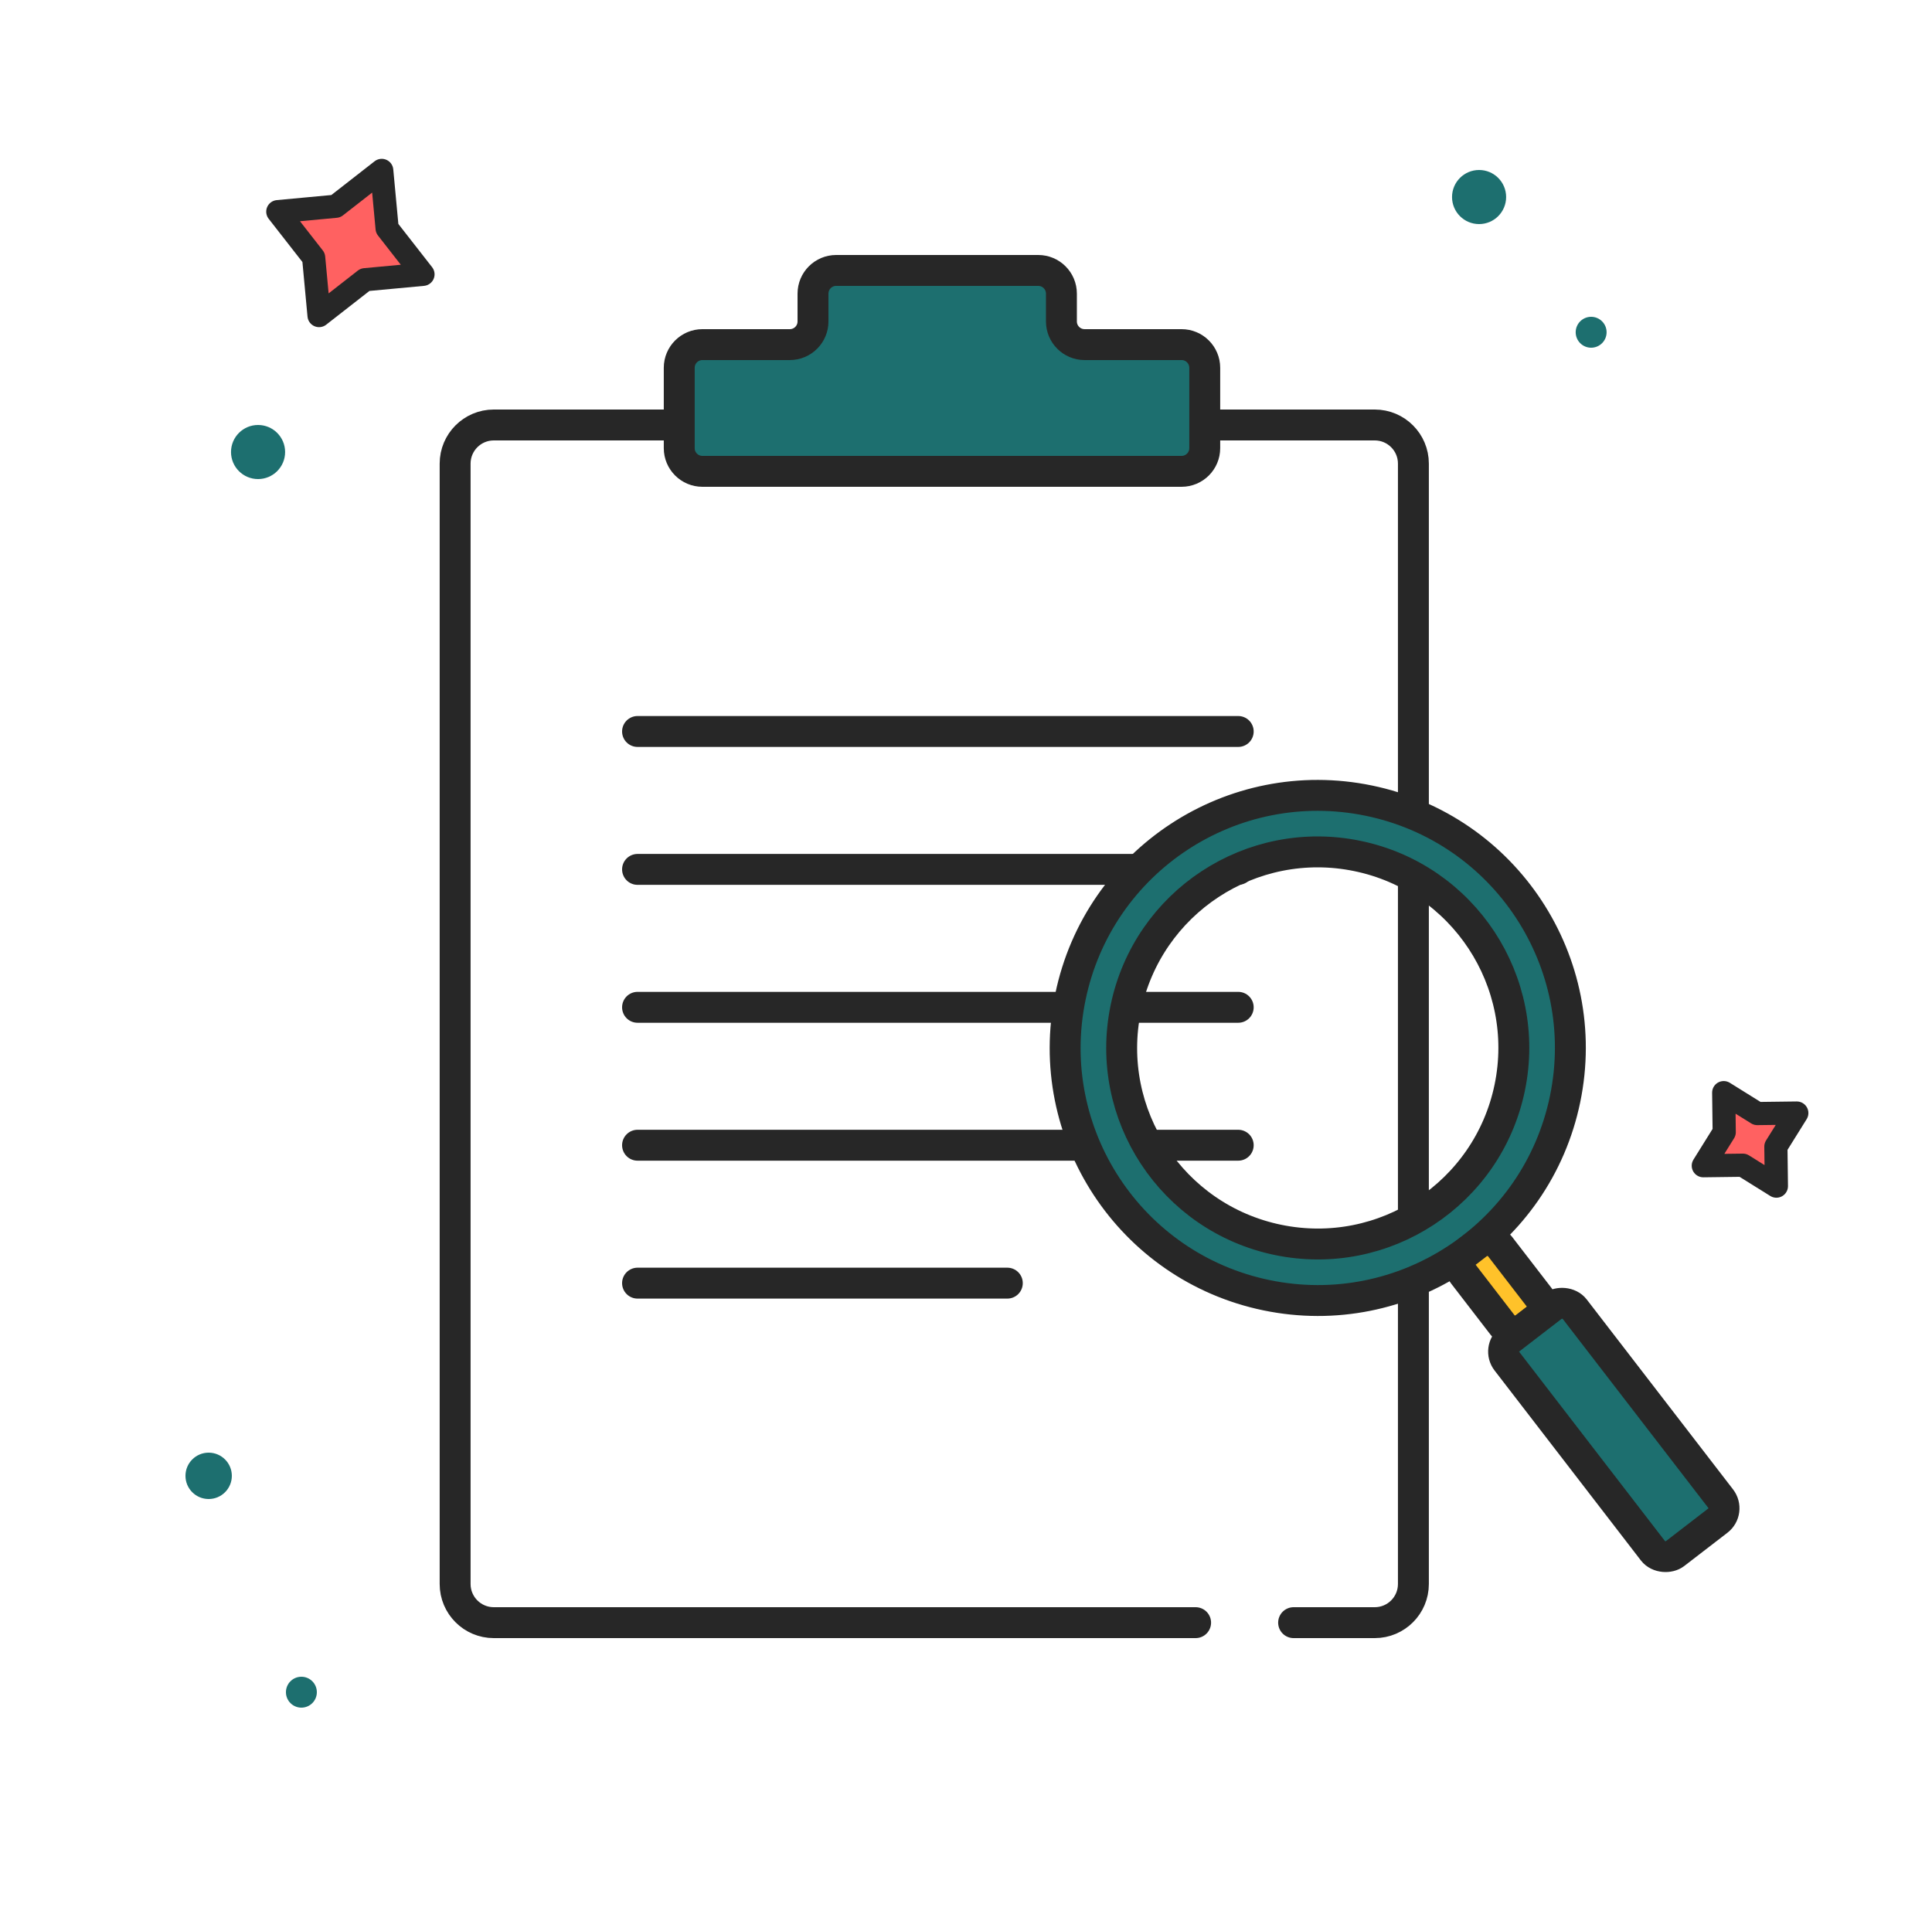
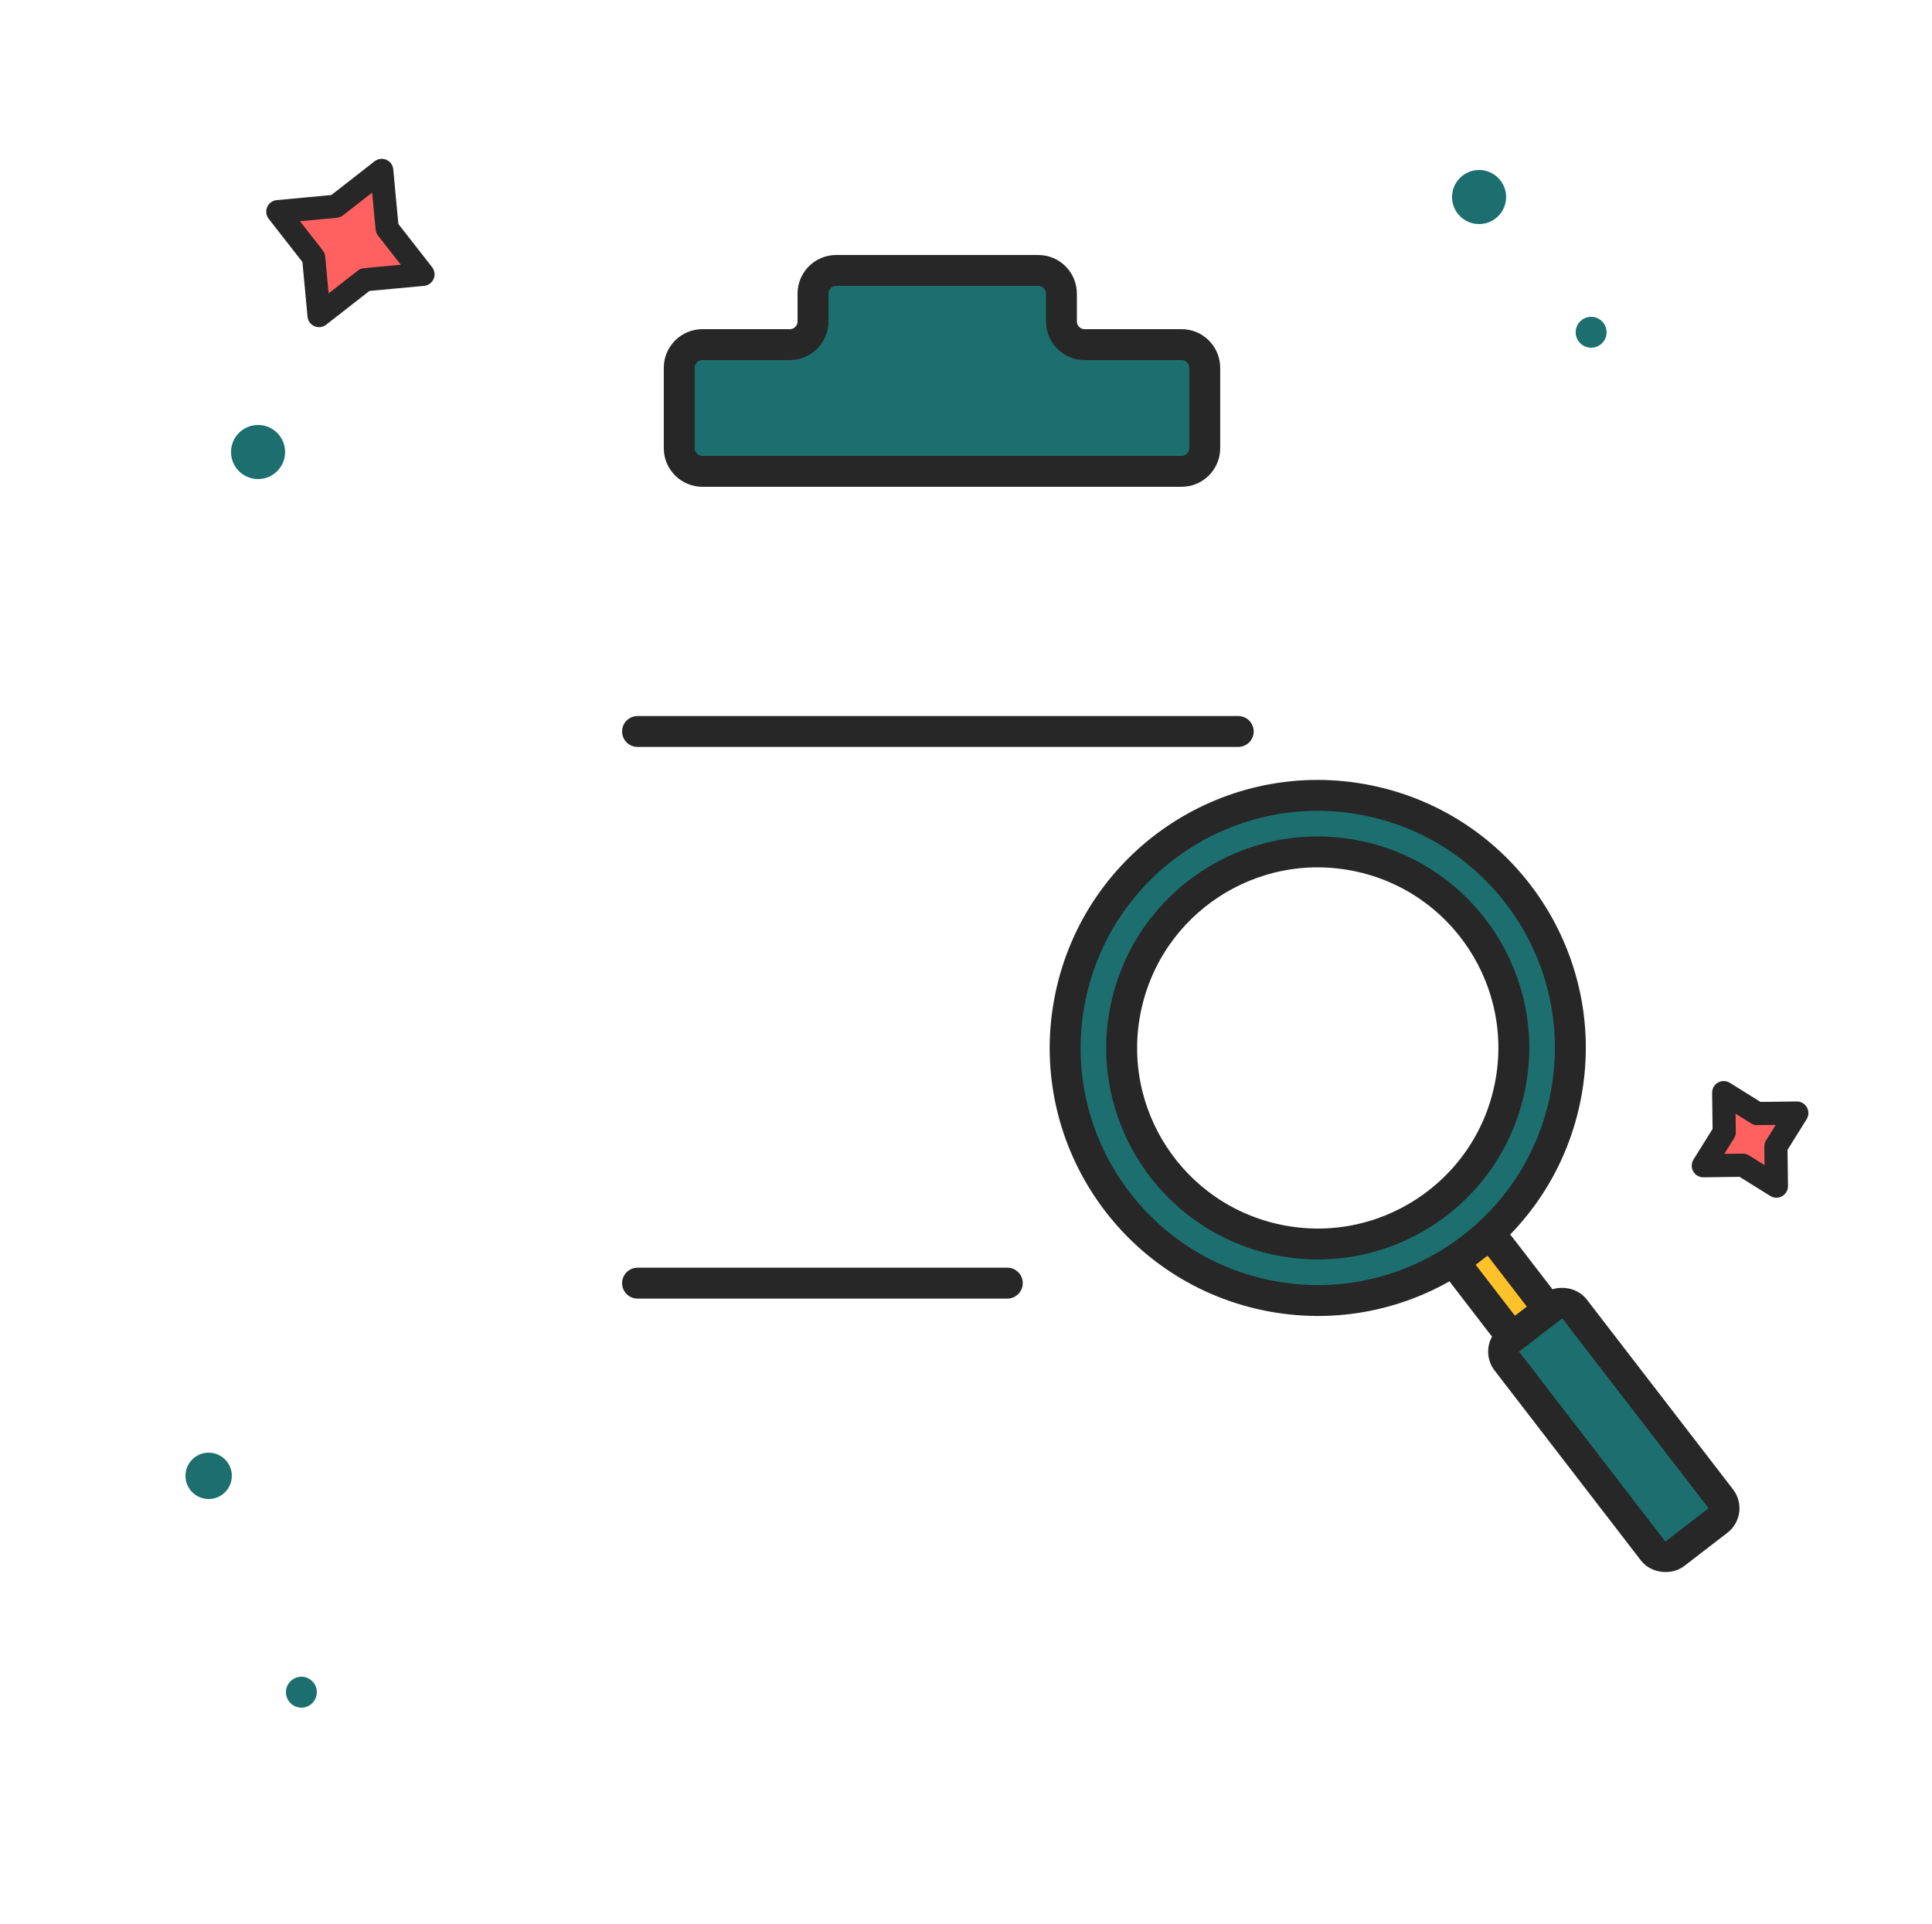
<svg xmlns="http://www.w3.org/2000/svg" width="250" height="249" viewBox="0 0 250 249" fill="none">
  <line x1="82.498" y1="94.666" x2="160.225" y2="94.666" stroke="#272727" stroke-width="4" stroke-linecap="round" />
-   <line x1="82.498" y1="130.364" x2="160.225" y2="130.364" stroke="#272727" stroke-width="4" stroke-linecap="round" />
-   <line x1="82.498" y1="112.515" x2="160.225" y2="112.515" stroke="#272727" stroke-width="4" stroke-linecap="round" />
-   <line x1="82.498" y1="148.212" x2="160.225" y2="148.212" stroke="#272727" stroke-width="4" stroke-linecap="round" />
  <line x1="82.498" y1="166.061" x2="130.347" y2="166.061" stroke="#272727" stroke-width="4" stroke-linecap="round" />
-   <path d="M154.711 210H120.893H63.893C61.131 210 58.893 207.761 58.893 205V60C58.893 57.239 61.131 55 63.893 55H177.893C180.654 55 182.893 57.239 182.893 60V205C182.893 207.761 180.654 210 177.893 210H167.393" stroke="#272727" stroke-width="4" stroke-linecap="round" stroke-linejoin="round" />
  <path d="M138.512 129.005C134.856 146.68 146.222 163.973 163.898 167.628C181.574 171.284 198.866 159.918 202.522 142.243C206.177 124.567 194.812 107.274 177.136 103.619C159.46 99.963 142.168 111.329 138.512 129.005ZM195.359 140.761C192.522 154.481 179.099 163.304 165.379 160.466C151.659 157.629 142.837 144.206 145.674 130.486C148.512 116.766 161.934 107.944 175.655 110.781C189.375 113.619 198.197 127.041 195.359 140.761Z" fill="#1D6F6F" stroke="#272727" stroke-width="4" stroke-linejoin="round" />
  <rect width="12.367" height="5.942" rx="2" transform="matrix(-0.61 -0.792 -0.792 0.61 200.396 169.49)" fill="#FFC22A" stroke="#272727" stroke-width="4" stroke-linejoin="round" />
  <rect width="35.036" height="11.063" rx="2" transform="matrix(-0.61 -0.792 -0.792 0.61 223.893 195.561)" fill="#1D6F6F" stroke="#272727" stroke-width="4" stroke-linejoin="round" />
  <path d="M87.893 47.599C87.893 45.943 89.236 44.599 90.893 44.599H102.202C103.859 44.599 105.202 43.256 105.202 41.599V38C105.202 36.343 106.545 35 108.202 35H134.347C136.004 35 137.347 36.343 137.347 38V41.599C137.347 43.256 138.69 44.599 140.347 44.599H152.893C154.549 44.599 155.893 45.943 155.893 47.599V58C155.893 59.657 154.549 61 152.893 61H90.893C89.236 61 87.893 59.657 87.893 58V47.599Z" fill="#1D6F6F" stroke="#272727" stroke-width="4" stroke-linejoin="round" />
  <path d="M49.395 22.055L50.094 29.56L54.732 35.502L47.227 36.201L41.285 40.839L40.586 33.334L35.949 27.392L43.453 26.693L49.395 22.055Z" fill="#FF6161" stroke="#272727" stroke-width="3" stroke-linejoin="round" />
  <path d="M223.048 141.408L227.39 144.113L232.505 144.049L229.799 148.39L229.864 153.505L225.522 150.799L220.408 150.864L223.113 146.523L223.048 141.408Z" fill="#FF6161" stroke="#272727" stroke-width="3" stroke-linejoin="round" />
  <circle cx="33.393" cy="58.5" r="3.5" fill="#1D6F6F" />
  <circle cx="191.393" cy="25.5" r="3.5" fill="#1D6F6F" />
  <circle cx="27" cy="191" r="3" fill="#1D6F6F" />
  <circle cx="205.893" cy="43" r="2" fill="#1D6F6F" />
  <circle cx="39" cy="219" r="2" fill="#1D6F6F" />
</svg>